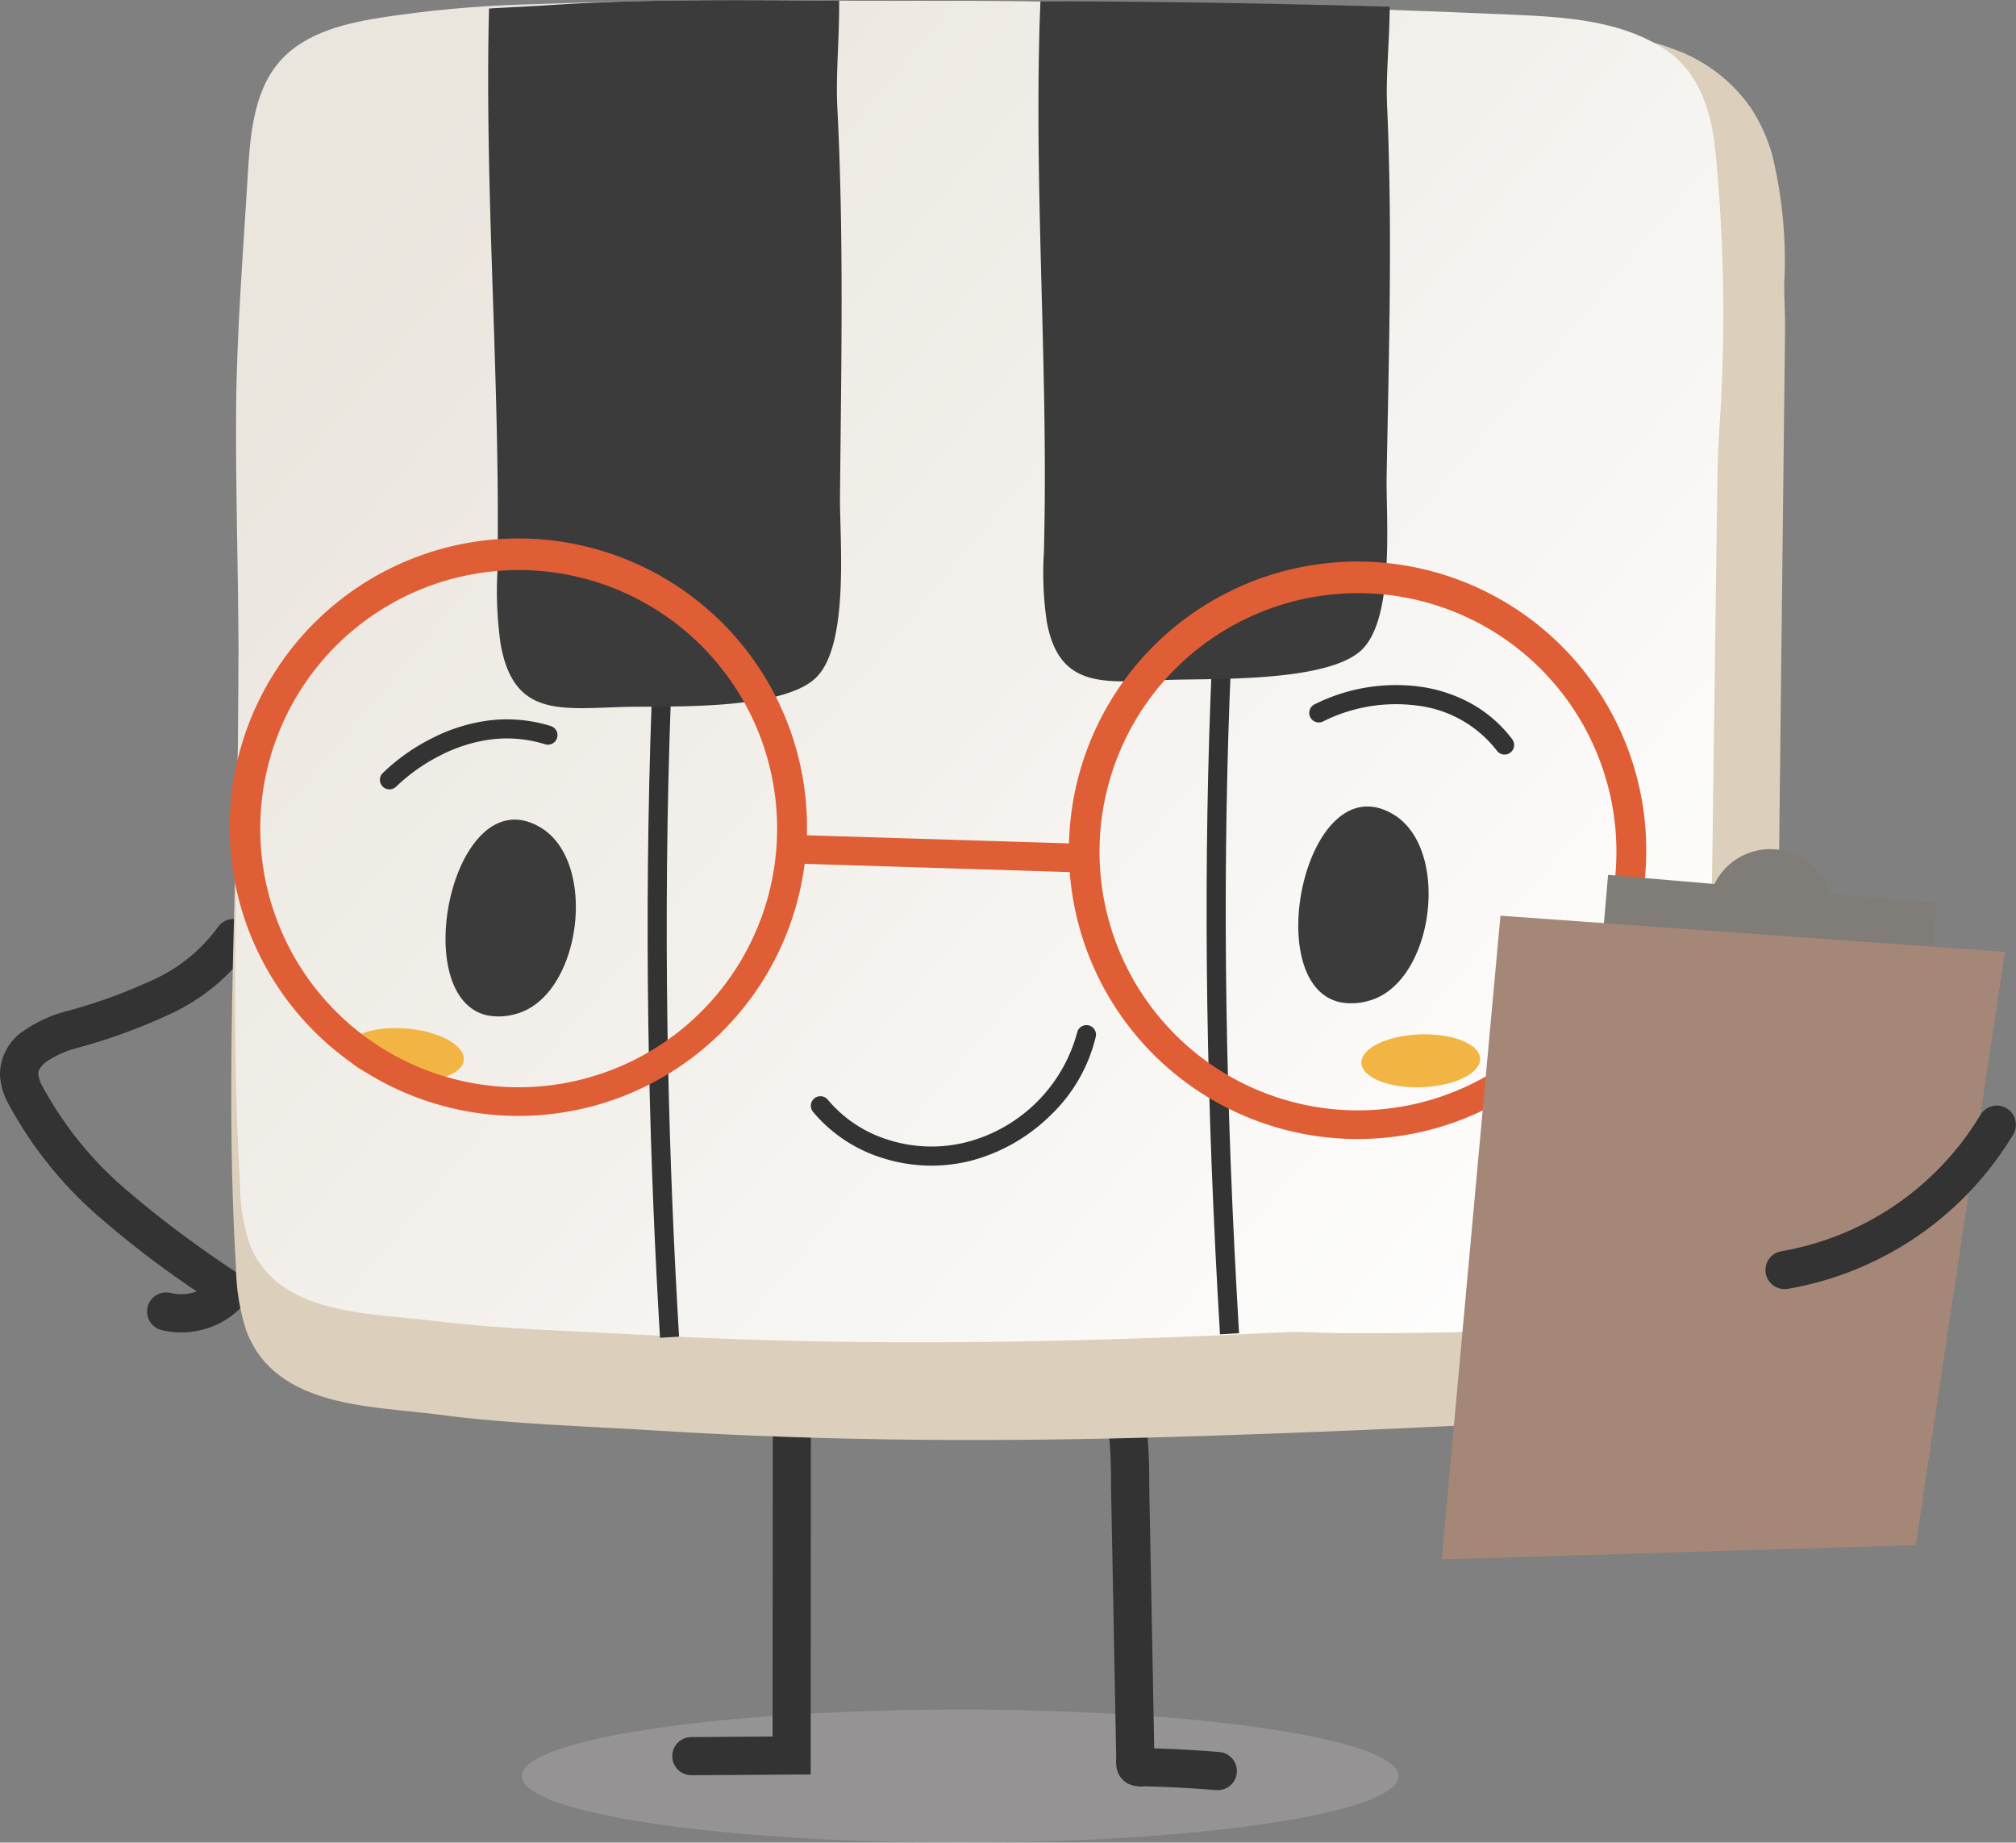
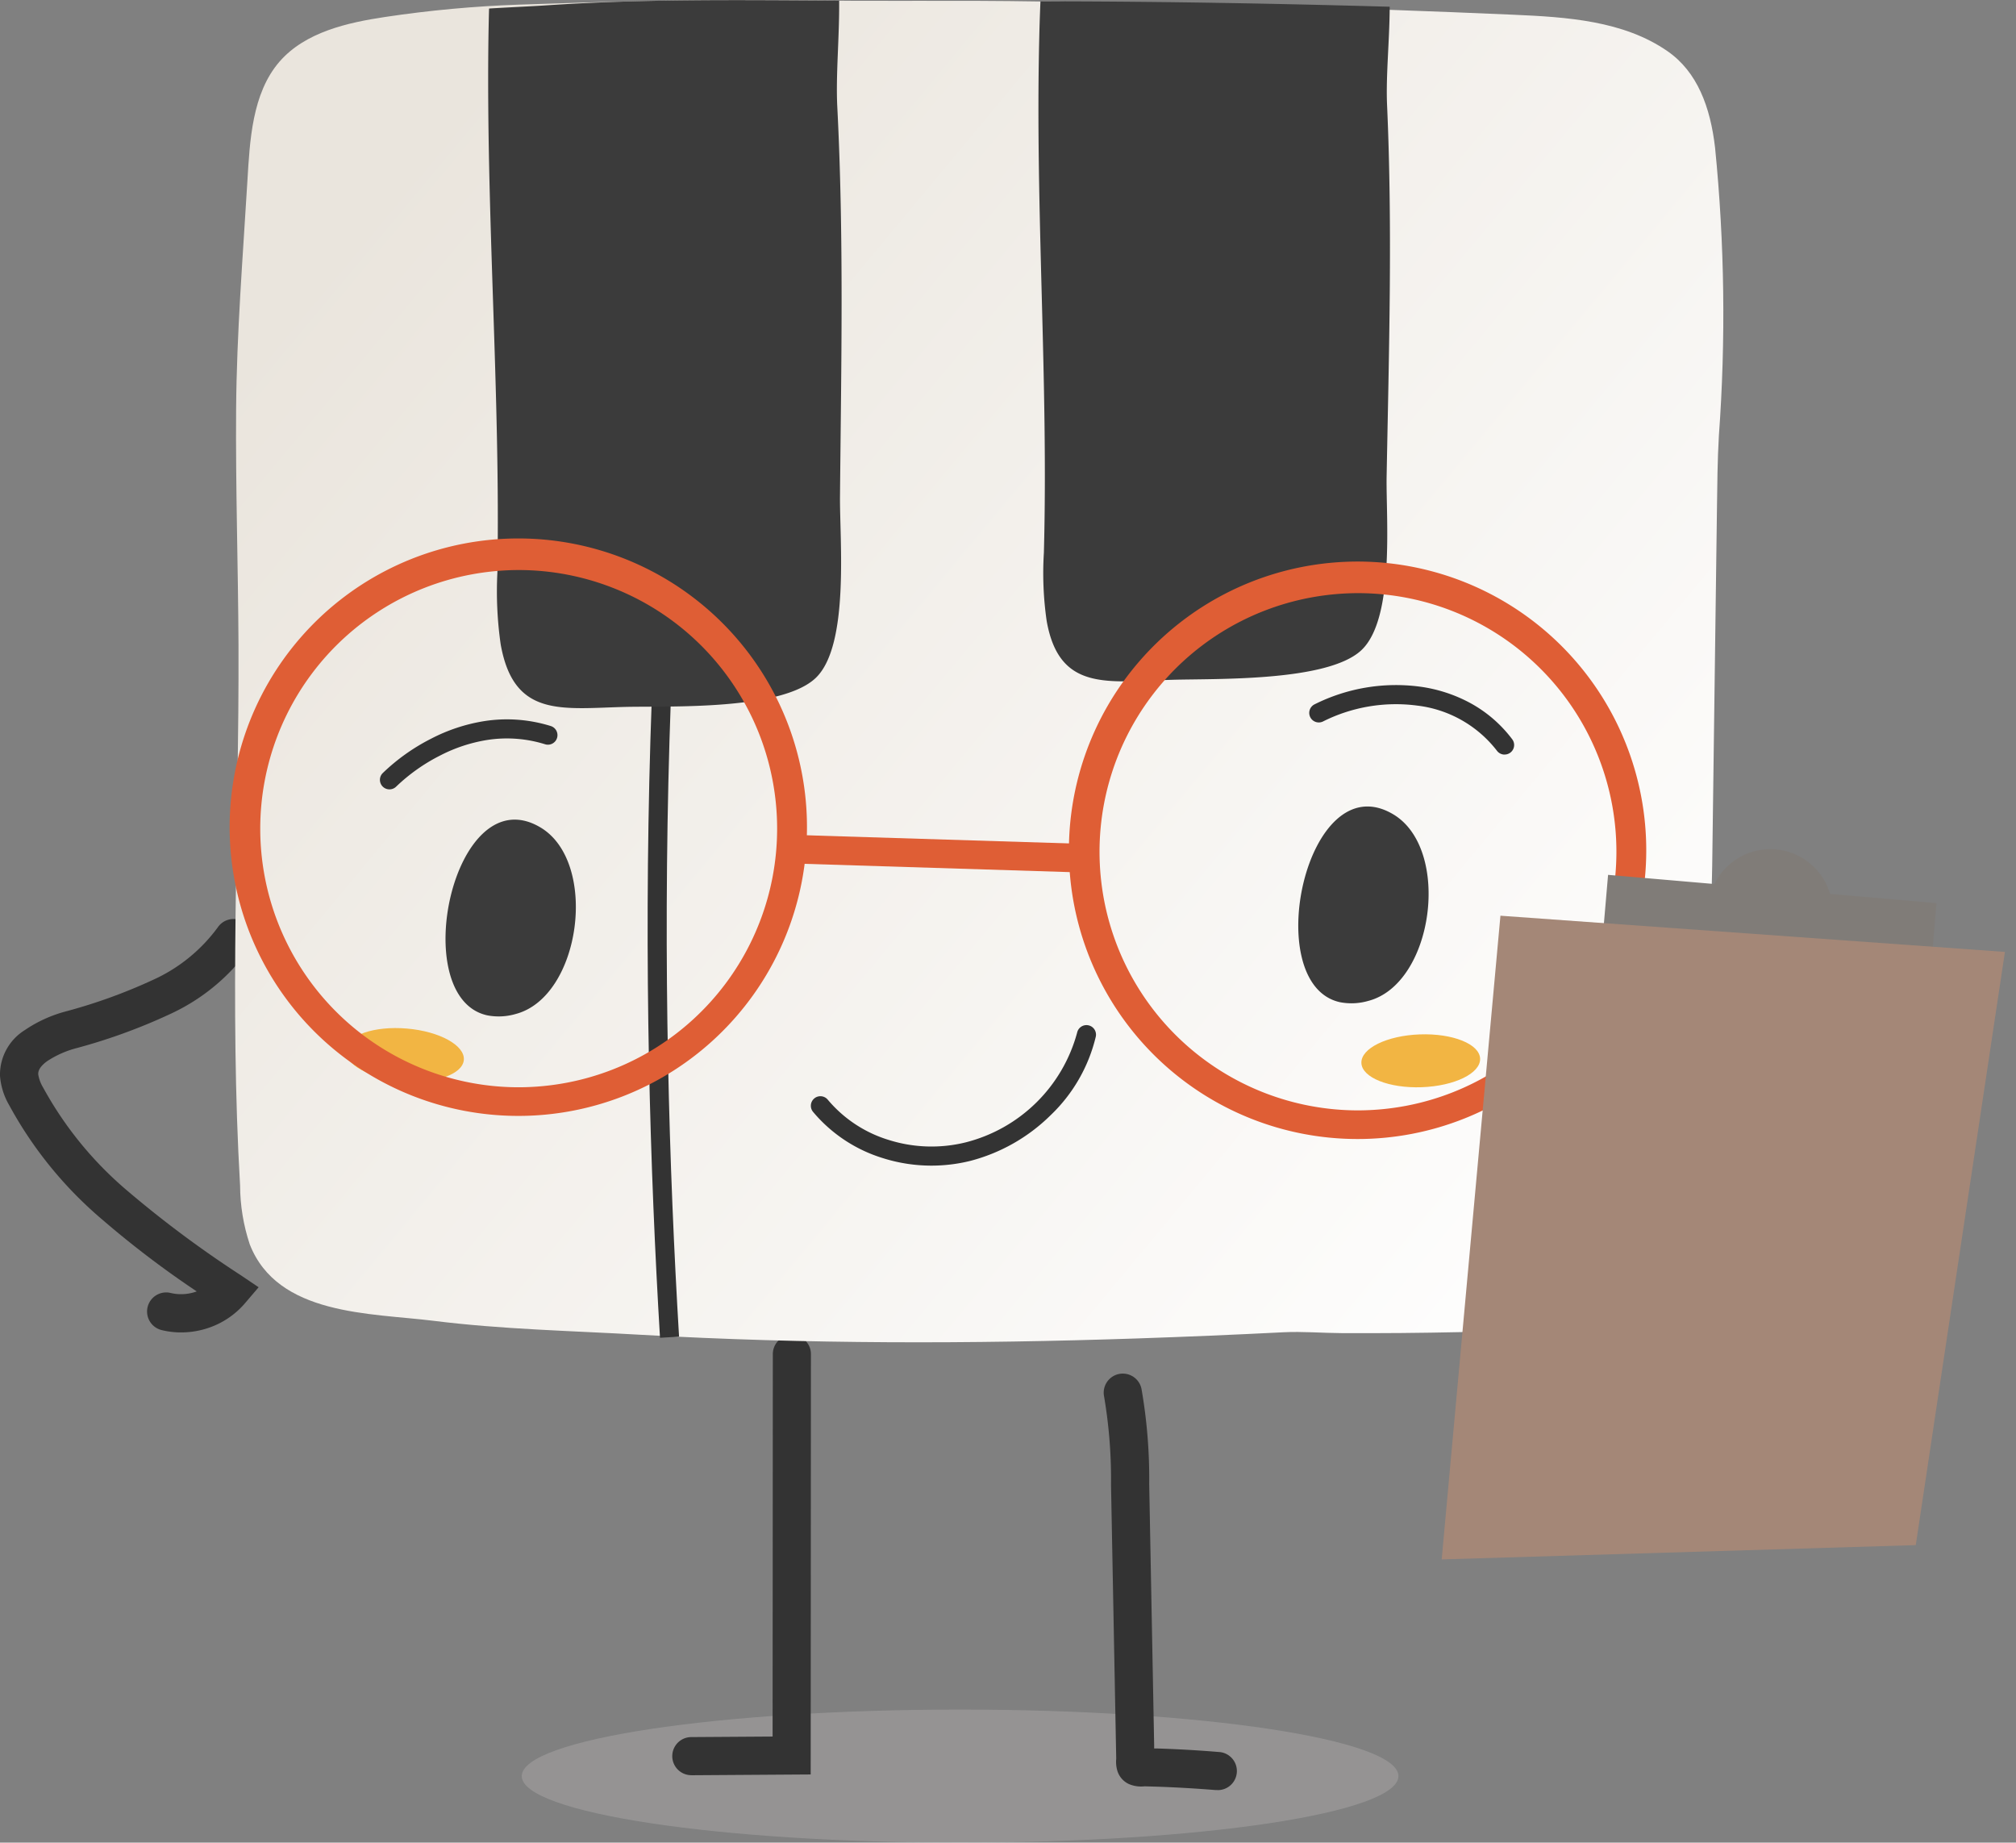
<svg xmlns="http://www.w3.org/2000/svg" height="116.029" viewBox="0 0 126.972 116.029" width="126.972">
  <rect x="0" y="0" width="126.972" height="116.029" fill="#808080" stroke="none" />
  <linearGradient id="a" gradientUnits="objectBoundingBox" x1=".351" x2=".613" y1=".131" y2=".961">
    <stop offset="0" stop-color="#eae5dd" />
    <stop offset="1" stop-color="#fff" />
  </linearGradient>
  <clipPath id="b">
    <path d="m0 0h126.972v116.029h-126.972z" />
  </clipPath>
  <clipPath id="c">
    <path d="m0 0h55.215v8.378h-55.215z" />
  </clipPath>
  <clipPath id="d">
-     <path d="m40.987 1.564a35.659 35.659 0 0 0 -3.859.189l-4.261.6a7.806 7.806 0 0 0 -3.076.877c-2.29 1.418-2.486 4.608-2.482 7.3q.005 3.657-.128 7.312-.3 8.3-1.324 16.563-.254 2.062-.553 4.119a17.6 17.6 0 0 1 -.316 2 5.134 5.134 0 0 0 -.3 1.531c.034 12.782-.926 25.586-.161 38.361a13.486 13.486 0 0 0 .659 4.008c1.85 4.866 7.965 4.7 12.113 5.254 4.554.6 9.15.718 13.726 1.005 10.872.682 21.767.722 32.643.393q12-.364 24-1.023c5.454-.305 11.453-1.686 13.127-7.664 1.179-4.209.7-8.775.751-13.091q.039-3.353.076-6.7l.171-15.019.171-15.019q.042-3.755.085-7.51.021-1.877.043-3.755c.011-.931-.06-1.842-.055-2.78a28.154 28.154 0 0 0 -.761-8.188 10.756 10.756 0 0 0 -1.348-2.945 10.035 10.035 0 0 0 -4.683-3.628c-2.9-1.139-6.1-1.207-9.221-1.259l-12.565-.214-42.344-.71q-.808-.014-1.617-.026c-1.455-.023-2.911-.041-4.366-.041-1.382 0-2.764.016-4.144.06" transform="translate(-24.233 -1.504)" />
-   </clipPath>
+     </clipPath>
  <clipPath id="e">
    <path d="m50.839.058q-4.171.087-8.333.234a74.009 74.009 0 0 0 -8.429.777c-2.341.352-5.023.941-6.649 2.813-1.735 2-1.871 5.006-2.022 7.513-.287 4.788-.675 9.583-.711 14.373-.037 4.947.127 9.892.15 14.838.04 11.361-.566 22.642.1 34.04a11.915 11.915 0 0 0 .608 3.706c1.754 4.494 7.59 4.325 11.557 4.816 4.348.546 8.74.631 13.107.884 10.4.59 20.806.578 31.2.23q4.62-.156 9.239-.39c1.2-.061 2.454.048 3.665.054q1.871.008 3.742-.007 3.741-.032 7.48-.161l.748-.026a24.577 24.577 0 0 0 6.447-.842 11.171 11.171 0 0 0 1.513-.59 2.692 2.692 0 0 0 .928-.8 7.091 7.091 0 0 0 1.415-2.687c.106-.352.193-.709.268-1.069a38.64 38.64 0 0 0 .562-6.577c.164-5 .1-10 .2-15 .011-.549.031-1.1.038-1.65q.1-7.507.2-15.014.05-3.754.1-7.507c.02-1.523.032-3.042.12-4.563a105.377 105.377 0 0 0 -.239-18.153c-.294-2.549-1.115-4.774-2.991-6.073-2.77-1.925-6.342-2.153-9.715-2.3-2.527-.108-5.042-.213-7.565-.3l-.187-.007-.306-.007c-6.887-.26-13.784-.446-20.679-.519h-.257c-.262 0-.524-.008-.791 0-2.61-.042-5.227-.048-7.844-.042-.664.006-1.33 0-1.984 0-.328 0-.66 0-.982 0-.622 0-1.244 0-1.867-.009q-2.907-.043-5.817-.043-3.01 0-6.019.058" transform="translate(-24.632)" />
  </clipPath>
  <g clip-path="url(#b)">
    <g clip-path="url(#b)">
      <g clip-path="url(#c)" opacity=".28" transform="translate(32.861 107.651)">
        <path d="m109.878 183.263c0 2.313-12.36 4.189-27.607 4.189s-27.607-1.876-27.607-4.189 12.36-4.189 27.607-4.189 27.607 1.876 27.607 4.189" fill="#cbc7c7" transform="translate(-54.663 -179.074)" />
      </g>
      <g fill="#333">
        <path d="m11.394 122.295a5.052 5.052 0 0 1 -1.218-.148 1.2 1.2 0 0 1 .579-2.334 2.853 2.853 0 0 0 1.635-.1 60.985 60.985 0 0 1 -5.938-4.513 25.215 25.215 0 0 1 -5.871-7.209 4.335 4.335 0 0 1 -.581-1.845 3.306 3.306 0 0 1 1.542-2.874 8.436 8.436 0 0 1 2.6-1.189 33.951 33.951 0 0 0 5.507-1.993 10.325 10.325 0 0 0 4.071-3.307 1.2 1.2 0 0 1 1.98 1.363 12.646 12.646 0 0 1 -4.982 4.1 36 36 0 0 1 -5.9 2.148 6.2 6.2 0 0 0 -1.854.825c-.571.416-.559.719-.555.833a2.328 2.328 0 0 0 .309.827 22.876 22.876 0 0 0 5.33 6.519 68.7 68.7 0 0 0 7.124 5.3l1.117.754-.875 1.024a5.219 5.219 0 0 1 -2.383 1.567 5.347 5.347 0 0 1 -1.637.252z" transform="translate(0 -38.394)" />
        <path d="m71.638 167.554a1.2 1.2 0 0 1 -.008-2.4l5.123-.034.014-24.083a1.2 1.2 0 0 1 1.2-1.2 1.2 1.2 0 0 1 1.2 1.2l-.015 26.47-1.193.008-6.317.042z" transform="translate(-28.093 -55.771)" />
        <path d="m122.771 170.1q-.05 0-.1 0c-1.251-.1-2.521-.175-3.775-.215l-.638-.018h-.065a1.954 1.954 0 0 1 -.977-.146 1.352 1.352 0 0 1 -.721-.822 1.97 1.97 0 0 1 -.076-.758c0-.018 0-.035 0-.052v-.012q-.007-.383-.015-.767-.018-.987-.037-1.973-.013-.657-.025-1.314-.124-6.575-.25-13.151a31.063 31.063 0 0 0 -.436-5.553 1.2 1.2 0 0 1 2.356-.48 32.867 32.867 0 0 1 .485 5.987q.125 6.575.25 13.152.012.657.025 1.313.019.988.037 1.975 0 .107 0 .215h.159c1.3.041 2.607.115 3.9.222a1.2 1.2 0 0 1 -.1 2.4z" transform="translate(-46.118 -57.382)" />
      </g>
    </g>
    <g clip-path="url(#d)" transform="translate(14.568 .904)">
      <path d="m136.377 28.106-78.552-104.6-106.465 79.081 78.552 104.6z" fill="#dcd0bc" transform="translate(4.832 29.605)" />
    </g>
    <g clip-path="url(#e)" transform="translate(14.808)">
      <path d="m0 0h125.245v122.483h-125.245z" fill="url(#a)" transform="matrix(.836 -.549 .549 .836 -39.182 25.489)" />
    </g>
    <g clip-path="url(#b)">
      <path d="m68.631 85.57c-1.251-20.9-1.614-52.13 3.762-82.232l1.184.211c-5.356 29.987-4.993 61.116-3.746 81.951z" fill="#333" transform="translate(-27.062 -1.331)" />
-       <path d="m127.255 86.872c-.865-14.456-1.063-27.536-.6-39.99.251-6.811.709-13.515 1.361-19.926.687-6.756 1.615-13.422 2.756-19.814l1.184.211c-1.136 6.362-2.059 13-2.744 19.724-.65 6.385-1.106 13.063-1.356 19.849-.457 12.414-.26 25.457.6 39.873z" fill="#333" transform="translate(-50.418 -2.849)" />
      <path d="m130.918.476c-.008 2.126-.247 4.34-.165 6.2.349 7.817.115 15.578-.029 23.407-.043 2.59.537 8.937-1.6 10.923s-9.163 1.772-11.924 1.855c-4.063.121-7.095.744-7.885-3.7a20.968 20.968 0 0 1 -.177-4.3c.29-10.836-.554-21.612-.291-32.444.016-.756.043-1.519.075-2.278h.791.257c6.883.014 13.768.138 20.644.331z" fill="#3b3b3b" transform="translate(-43.392 -.054)" />
      <path d="m73.25.043c.023 2.28-.217 4.672-.117 6.672.421 8.2.246 16.329.171 24.531-.028 2.709.612 9.37-1.512 11.433s-9.162 1.781-11.926 1.839c-4.067.093-7.1.726-7.932-3.933a23.456 23.456 0 0 1 -.209-4.516c.2-11.353-.733-22.646-.558-33.994.01-.509.019-1.023.035-1.532.874-.054 1.74-.095 2.614-.143.395-.019.794-.045 1.2-.071 6.047-.397 12.117-.318 18.234-.286" fill="#3b3b3b" transform="translate(-20.399 -.006)" />
      <path d="m36.193 109.052c-.079.914 1.526 1.8 3.584 1.977s3.791-.421 3.87-1.335-1.526-1.8-3.585-1.977-3.79.421-3.869 1.335" fill="#f2b543" transform="translate(-14.434 -42.95)" />
      <path d="m142.63 110.149c.033.917 1.734 1.6 3.8 1.526s3.712-.878 3.678-1.8-1.733-1.6-3.8-1.526-3.711.879-3.678 1.8" fill="#f2b543" transform="translate(-56.887 -43.214)" />
      <path d="m138.649 96.8c-5.1-1.11-2.137-15.087 3.344-11.835 3.683 2.185 2.566 10.677-1.566 11.752a3.811 3.811 0 0 1 -1.778.083" fill="#3b3b3b" transform="translate(-54.249 -33.691)" />
      <path d="m49.308 98.178c-5.1-1.11-2.137-15.087 3.344-11.835 3.683 2.185 2.566 10.677-1.566 11.752a3.811 3.811 0 0 1 -1.778.083" fill="#3b3b3b" transform="translate(-18.616 -34.242)" />
      <path d="m149.472 76.137a.6.6 0 0 1 -.481-.24 7.454 7.454 0 0 0 -5.039-2.847 10.241 10.241 0 0 0 -5.914 1 .6.6 0 1 1 -.537-1.076 11.455 11.455 0 0 1 6.616-1.118 9.282 9.282 0 0 1 3.205 1.041 8.215 8.215 0 0 1 2.629 2.274.6.6 0 0 1 -.48.963z" fill="#333" transform="translate(-54.709 -28.621)" />
      <path d="m40.407 79.759a.6.6 0 0 1 -.432-1.019 12.547 12.547 0 0 1 3.056-2.173 11.02 11.02 0 0 1 3.352-1.107 9.271 9.271 0 0 1 4.181.311.6.6 0 1 1 -.357 1.148 8.079 8.079 0 0 0 -3.643-.271 9.821 9.821 0 0 0 -2.986.989 11.442 11.442 0 0 0 -2.74 1.939.6.6 0 0 1 -.431.183z" fill="#333" transform="translate(-15.876 -30.053)" />
      <path d="m42.324 92.886a18.181 18.181 0 1 1 3.4-.322 18.122 18.122 0 0 1 -3.401.322zm.037-34.373a16.427 16.427 0 0 0 -3.062.29 16.284 16.284 0 0 0 3.023 32.28 16.418 16.418 0 0 0 3.061-.29 16.284 16.284 0 0 0 -3.023-32.28z" fill="#df5e35" transform="translate(-9.673 -22.618)" />
      <path d="m130.253 95.307a18.181 18.181 0 1 1 3.4-.322 18.122 18.122 0 0 1 -3.401.322zm.038-34.373a16.427 16.427 0 0 0 -3.062.29 16.284 16.284 0 0 0 3.023 32.28 16.42 16.42 0 0 0 3.061-.29 16.284 16.284 0 0 0 -3.023-32.28z" fill="#df5e35" transform="translate(-44.743 -23.584)" />
      <path d="m92.549 116.227a10.149 10.149 0 0 1 -3.072-.476 9.286 9.286 0 0 1 -4.387-2.911.6.6 0 1 1 .928-.765 8.087 8.087 0 0 0 3.823 2.53 8.967 8.967 0 0 0 4.863.157 9.756 9.756 0 0 0 7.019-6.909.6.6 0 1 1 1.175.254 10.065 10.065 0 0 1 -2.853 4.953 11.223 11.223 0 0 1 -5.053 2.869 10.2 10.2 0 0 1 -2.443.298z" fill="#333" transform="translate(-33.883 -42.828)" />
      <path d="m182.171 91.767a3.919 3.919 0 0 0 -7.282-.626l-6.7-.577-.429 4.99 20.687 1.779.429-4.99z" fill="#807c78" transform="translate(-66.909 -35.475)" />
      <path d="m180.9 135.553-29.858.9 3.7-40.533 31.773 2.28z" fill="#a48777" transform="translate(-60.241 -38.258)" />
      <path d="m18.5.879-18.547-.579.056-1.8 18.545.575z" fill="#df5e35" transform="translate(49.824 54.067)" />
-       <path d="m186.221 127.361a1.2 1.2 0 0 1 -.2-2.388 18.249 18.249 0 0 0 12.5-8.575 1.2 1.2 0 0 1 2.07 1.224 20.653 20.653 0 0 1 -14.178 9.722 1.212 1.212 0 0 1 -.192.017z" fill="#333" transform="translate(-73.794 -46.189)" />
    </g>
  </g>
</svg>